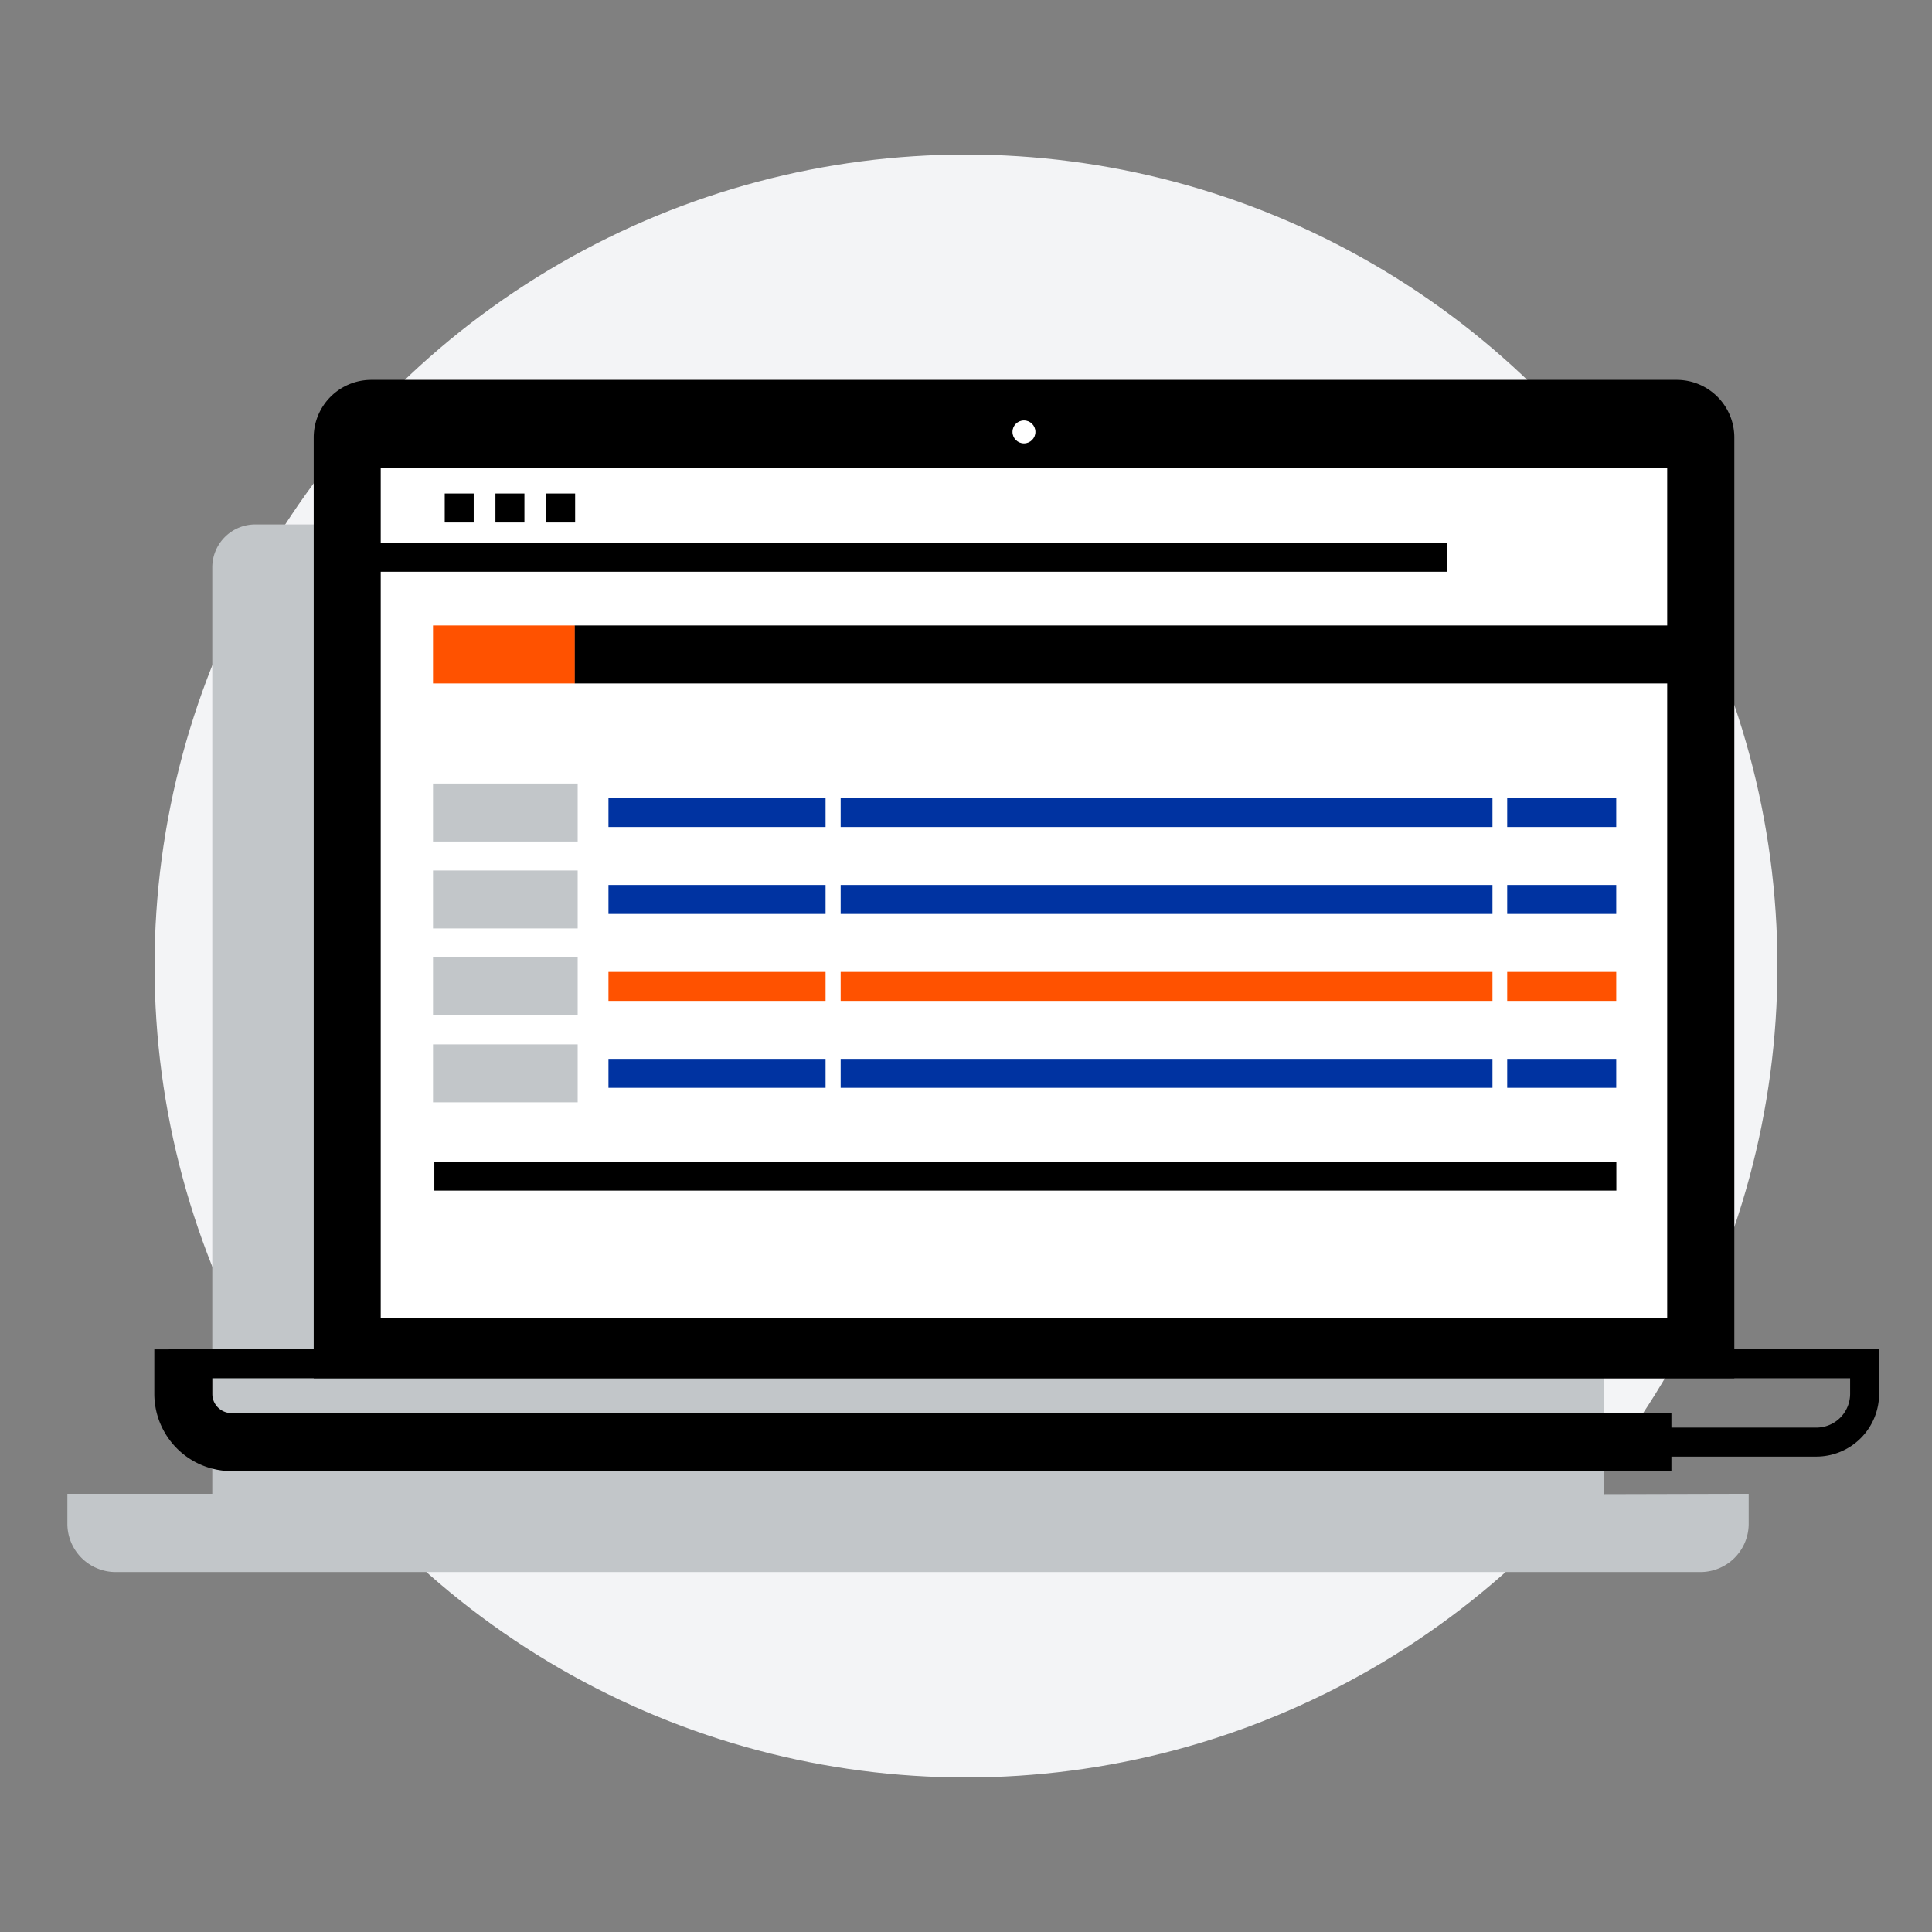
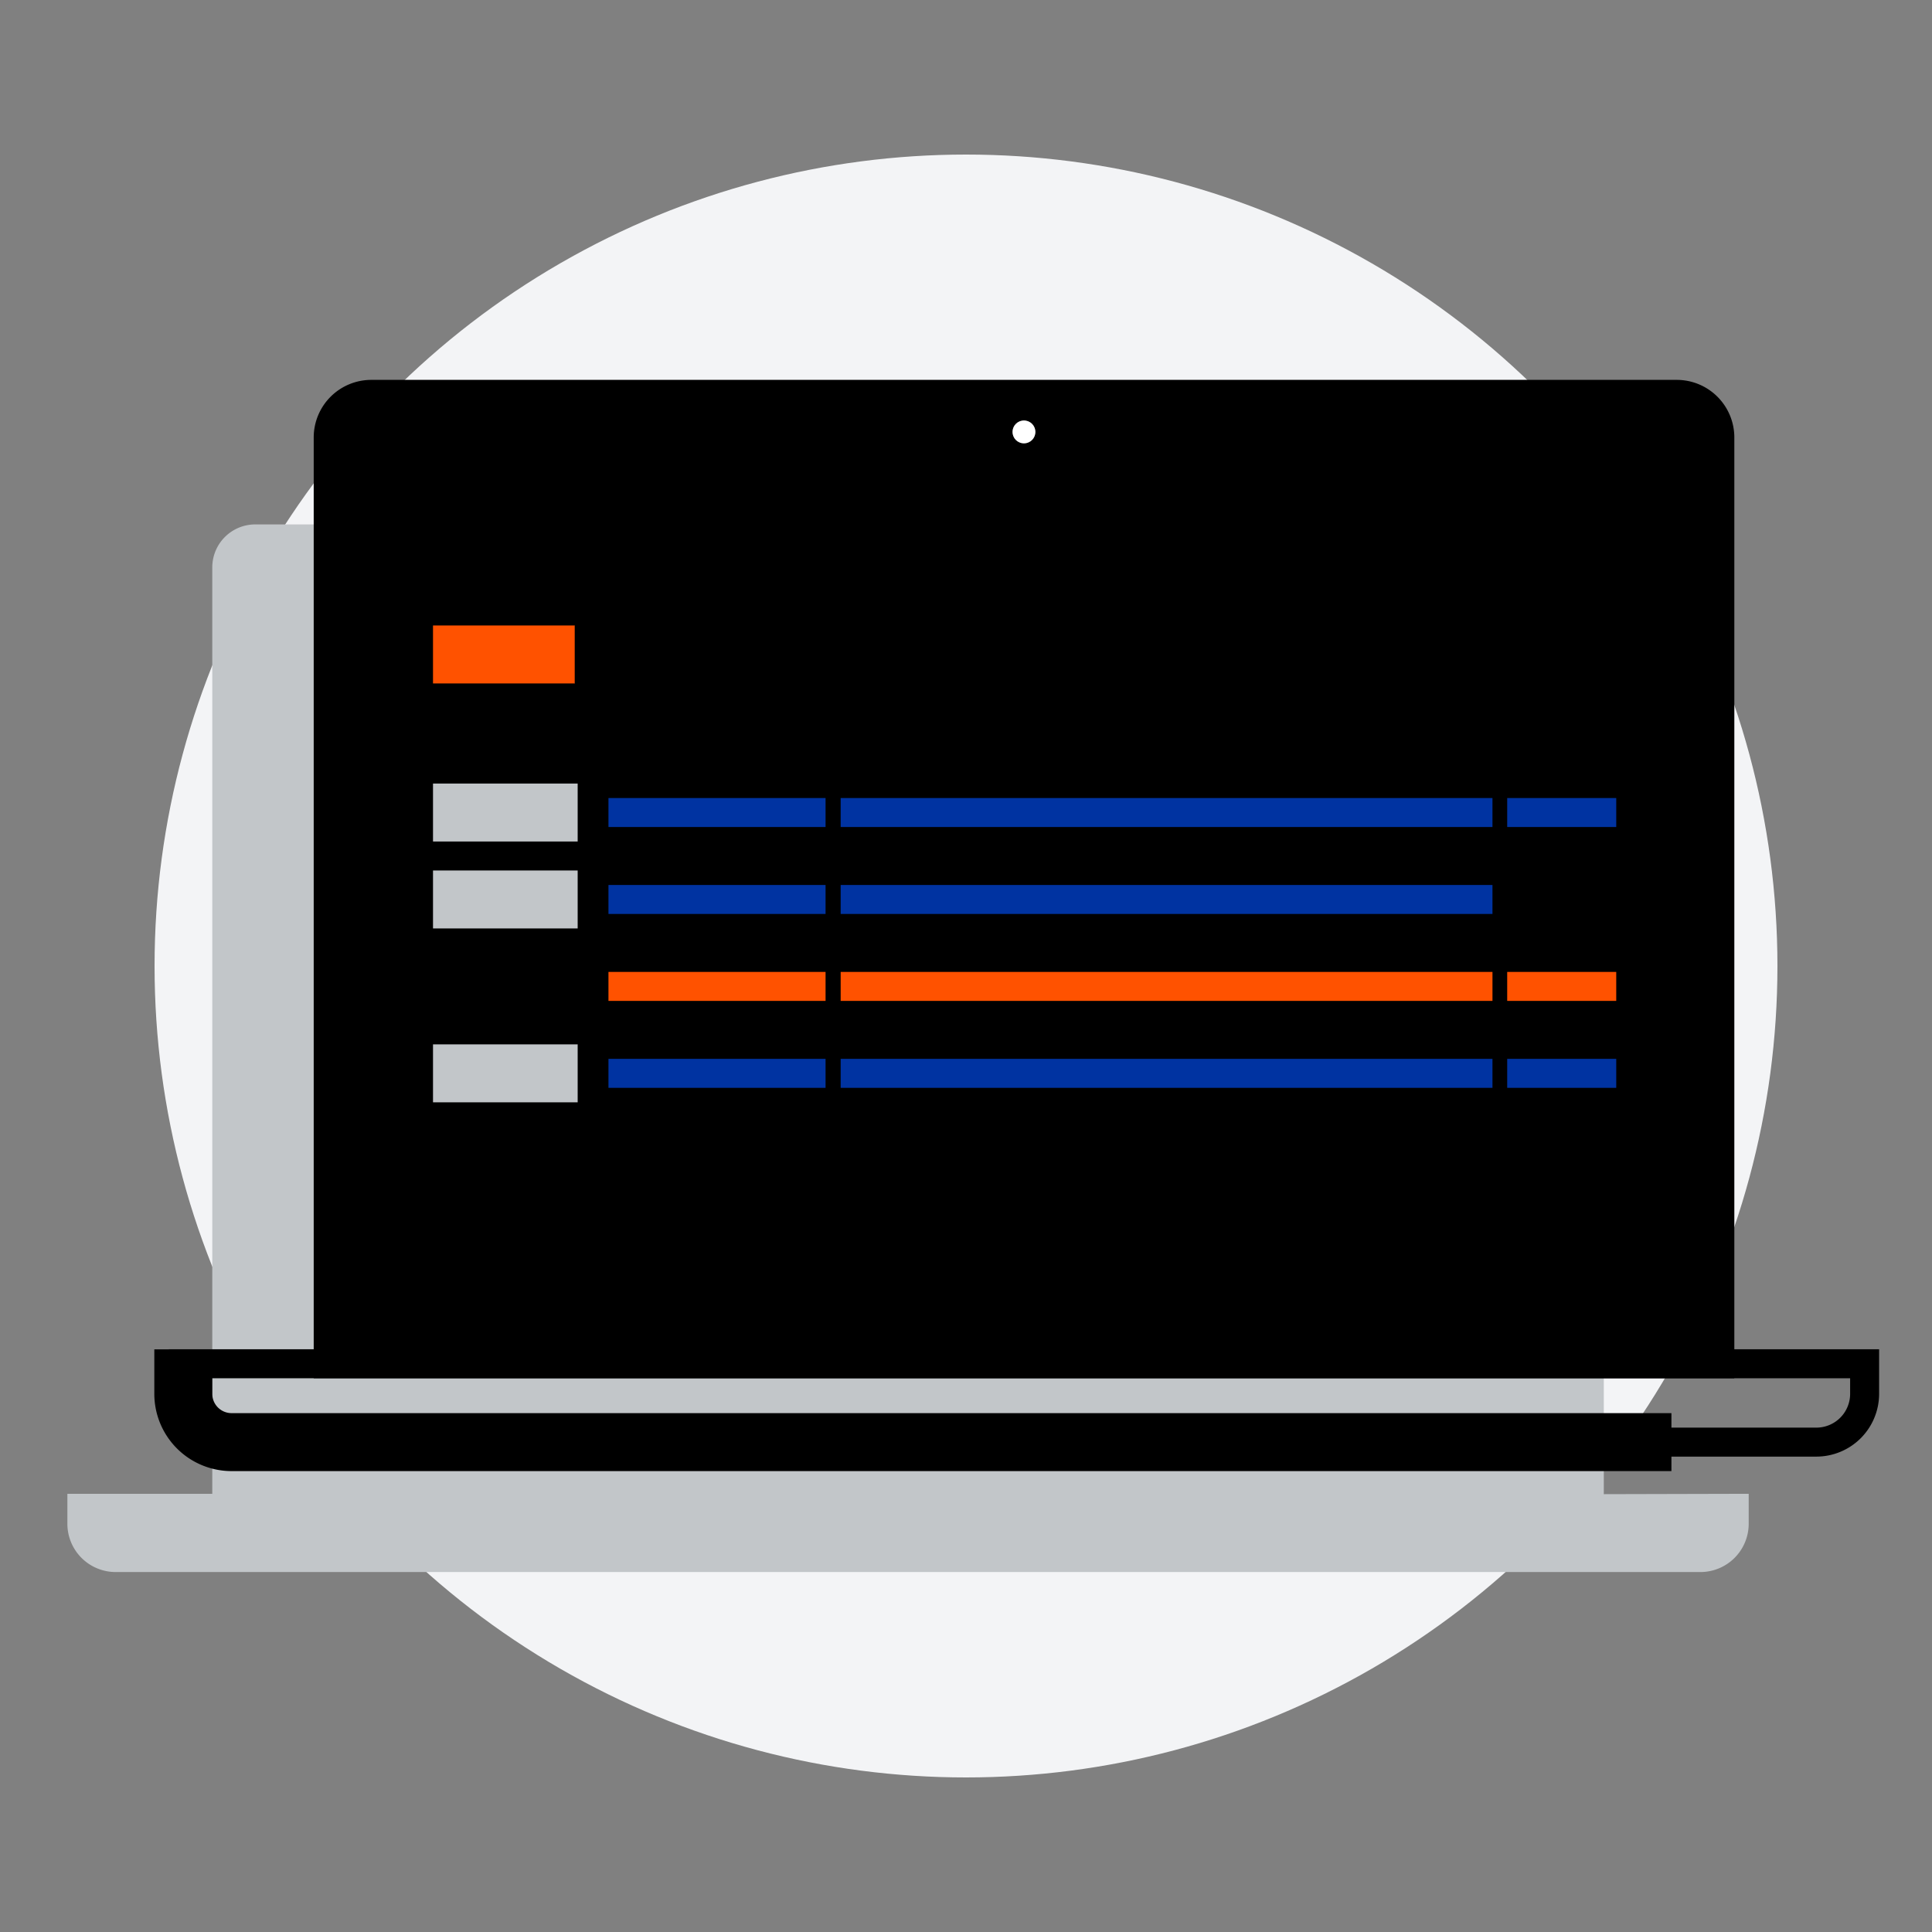
<svg xmlns="http://www.w3.org/2000/svg" id="Layer_1" data-name="Layer 1" viewBox="0 0 160 160">
  <rect x="0" y="0" width="160" height="160" fill="#808080" stroke="none" />
  <defs>
    <style>.cls-1{fill:#f3f4f6;}.cls-2{fill:#c2c6c9;}.cls-3,.cls-5,.cls-6{stroke:#000;stroke-miterlimit:10;}.cls-3,.cls-5{stroke-width:2.4px;}.cls-4{fill:#fff;}.cls-5,.cls-6{fill:none;}.cls-6{stroke-width:4.8px;}.cls-7{fill:#ff5200;}.cls-8{fill:#0033a1;}</style>
  </defs>
  <circle class="cls-1" cx="80" cy="80" r="67.2" />
  <path class="cls-2" d="M132.82,123.74V47a3.56,3.56,0,0,0-3.56-3.57H21.14A3.56,3.56,0,0,0,17.58,47v76.71h-12v2.48a4,4,0,0,0,4,4H140.82a4,4,0,0,0,4-4v-2.48Z" />
  <path class="cls-3" d="M30.74,32.66H138.86a3.57,3.57,0,0,1,3.57,3.57v76.71a0,0,0,0,1,0,0H27.18a0,0,0,0,1,0,0V36.23A3.57,3.57,0,0,1,30.74,32.66Z" />
-   <rect class="cls-4" x="31.53" y="38.77" width="106.54" height="70.35" />
  <path class="cls-5" d="M15.18,112.94H154.42a0,0,0,0,1,0,0v2.49a4,4,0,0,1-4,4H19.18a4,4,0,0,1-4-4v-2.49A0,0,0,0,1,15.18,112.94Z" />
  <circle class="cls-4" cx="84.8" cy="35.77" r="0.95" />
  <path class="cls-6" d="M138.42,119.43H19.18a4,4,0,0,1-4-4v-3.68" />
  <line class="cls-5" x1="31.33" y1="46.15" x2="119.83" y2="46.15" />
  <rect x="36.83" y="40.87" width="2.4" height="2.4" />
-   <rect x="41.03" y="40.87" width="2.4" height="2.4" />
  <rect x="45.23" y="40.87" width="2.4" height="2.4" />
  <rect class="cls-7" x="35.86" y="51.8" width="11.75" height="4.8" />
  <rect x="47.61" y="51.8" width="92.14" height="4.8" transform="translate(187.35 108.4) rotate(180)" />
  <rect class="cls-8" x="50.39" y="66.09" width="17.98" height="2.4" />
  <rect class="cls-8" x="69.62" y="66.09" width="53.98" height="2.4" />
  <rect class="cls-8" x="124.82" y="66.09" width="9.03" height="2.4" />
  <rect class="cls-2" x="35.86" y="64.89" width="11.98" height="4.8" />
  <rect class="cls-8" x="50.39" y="73.29" width="17.98" height="2.4" />
  <rect class="cls-8" x="69.62" y="73.29" width="53.98" height="2.4" />
-   <rect class="cls-8" x="124.82" y="73.29" width="9.03" height="2.4" />
  <rect class="cls-2" x="35.86" y="72.09" width="11.98" height="4.8" />
  <rect class="cls-7" x="50.39" y="80.49" width="17.98" height="2.4" />
  <rect class="cls-7" x="69.62" y="80.49" width="53.98" height="2.4" />
  <rect class="cls-7" x="124.82" y="80.49" width="9.03" height="2.4" />
-   <rect class="cls-2" x="35.86" y="79.29" width="11.98" height="4.8" />
  <rect class="cls-8" x="50.39" y="87.69" width="17.98" height="2.4" />
  <rect class="cls-8" x="69.62" y="87.69" width="53.98" height="2.4" />
  <rect class="cls-8" x="124.82" y="87.69" width="9.03" height="2.4" />
  <rect class="cls-2" x="35.86" y="86.49" width="11.98" height="4.8" />
  <line class="cls-5" x1="35.97" y1="97.4" x2="133.86" y2="97.4" />
</svg>